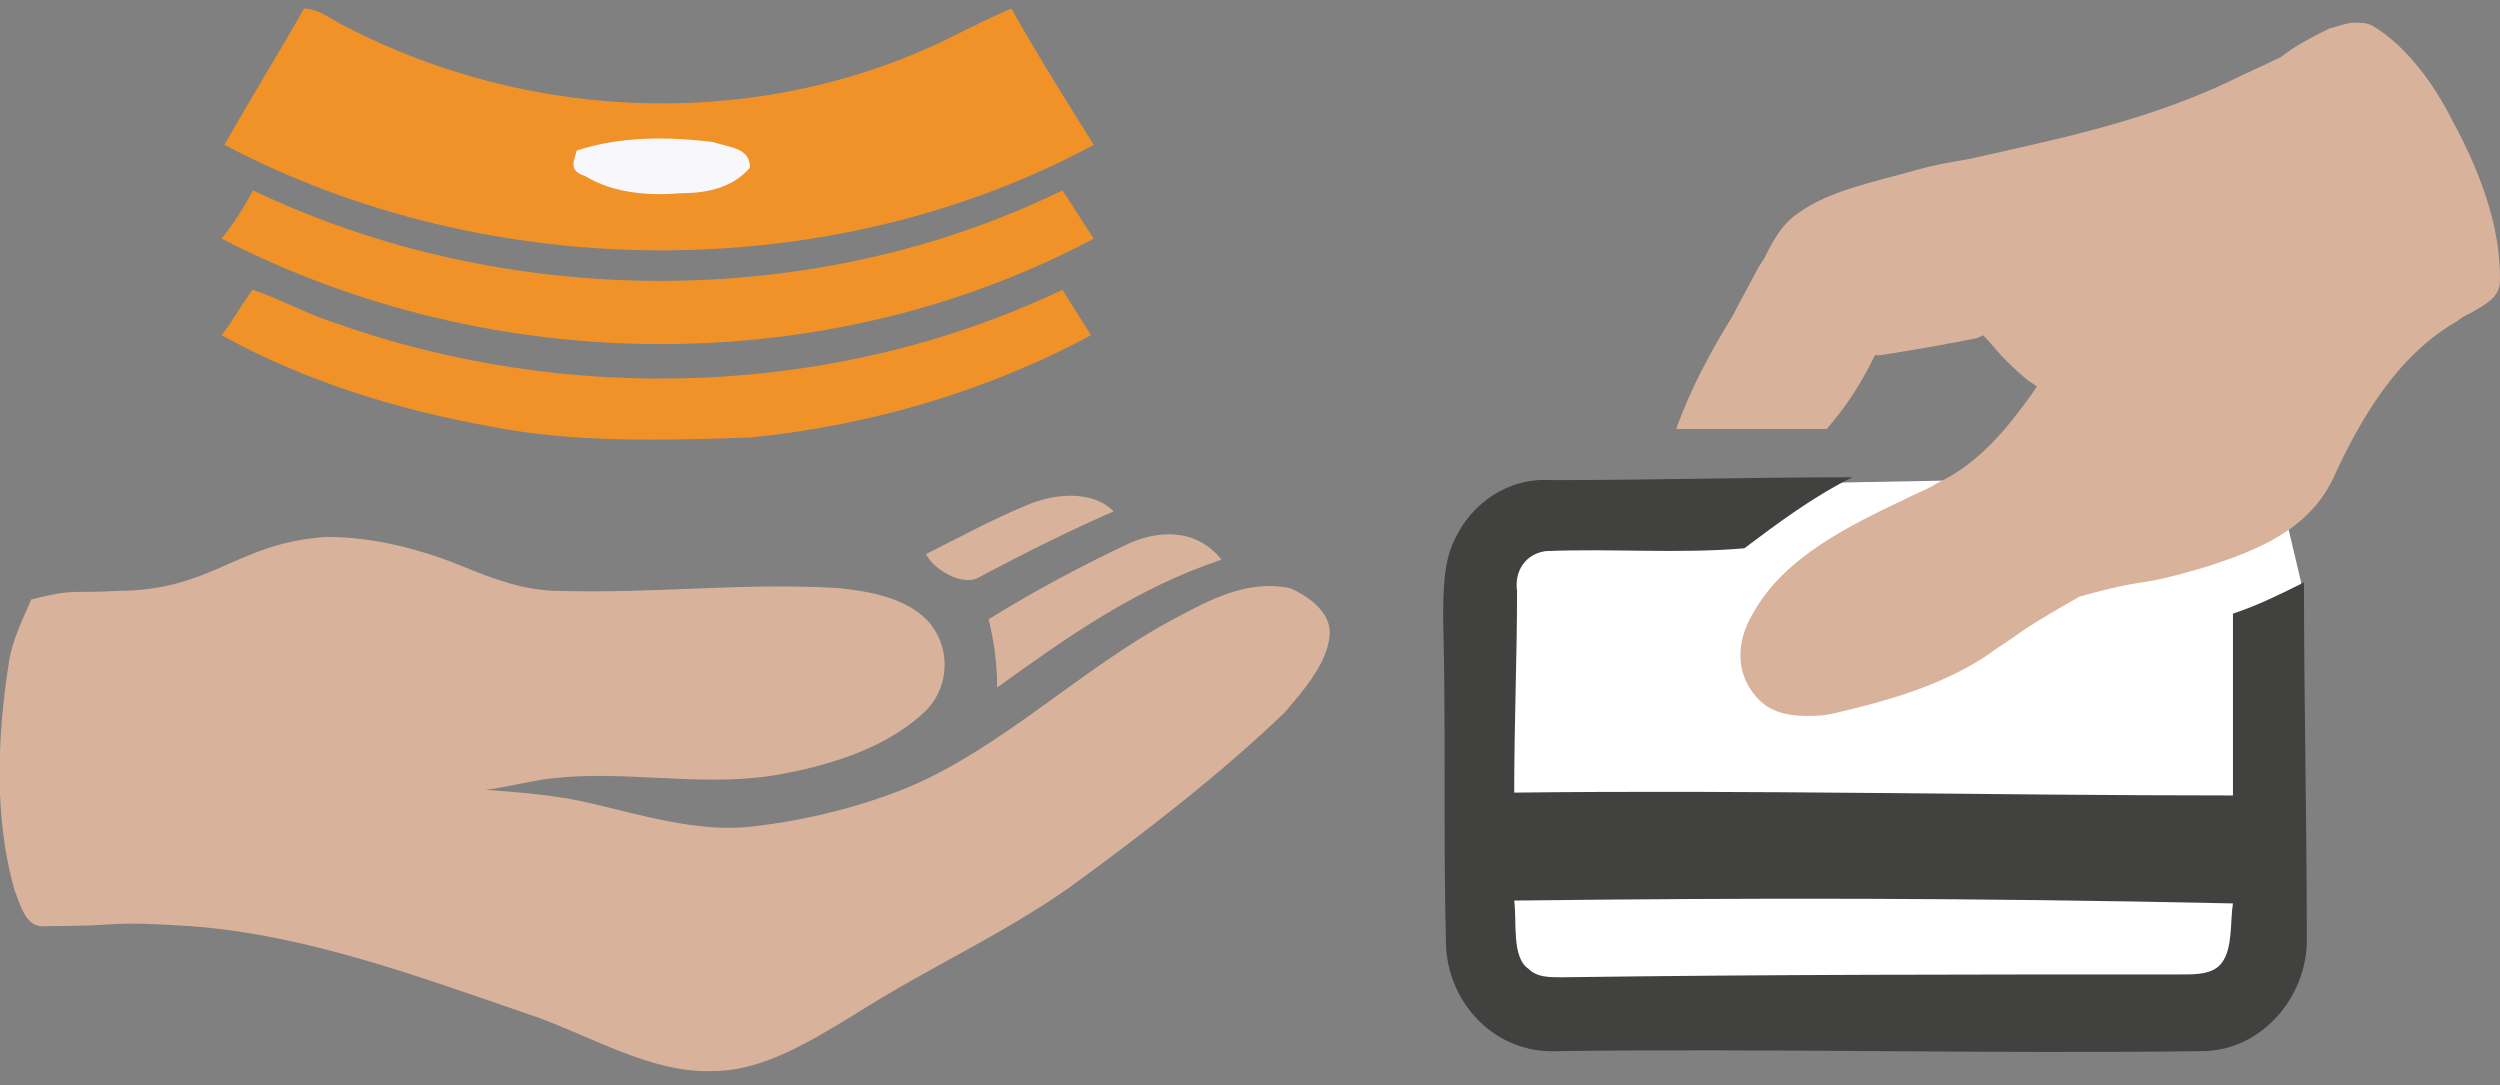
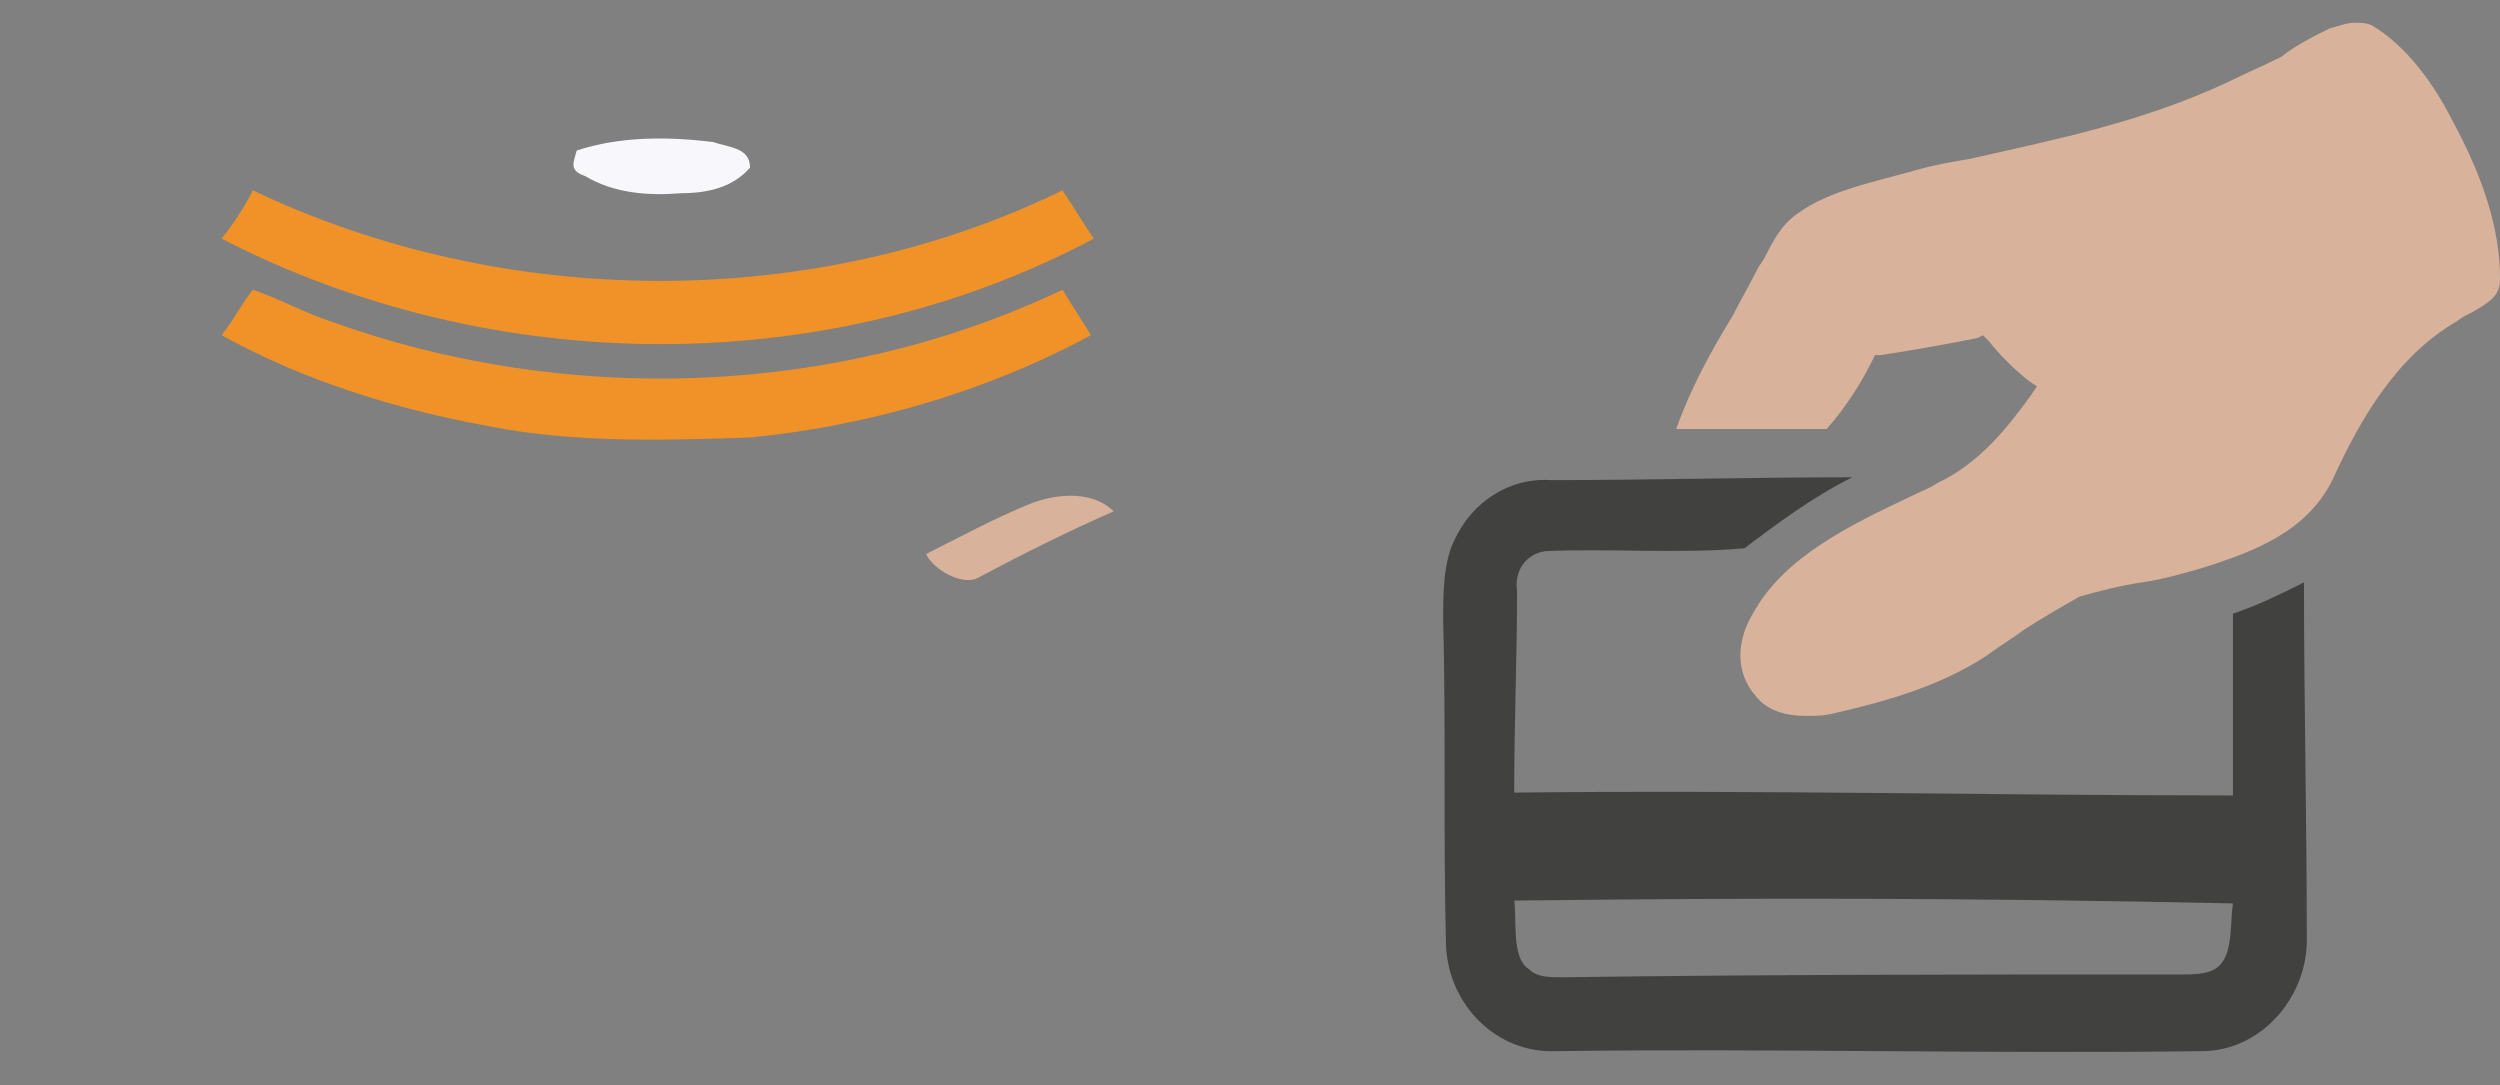
<svg xmlns="http://www.w3.org/2000/svg" version="1.1" id="Ebene_1" x="0px" y="0px" viewBox="0 0 88 38.2" style="enable-background:new 0 0 88 38.2;" xml:space="preserve">
  <rect x="0" y="0" width="88" height="38.2" fill="#808080" stroke="none" />
  <style type="text/css">
	.st0{fill:#FFFFFF;}
	.st1{fill:#F09228;}
	.st2{fill:#F7F7FC;}
	.st3{fill:#D8B29B;}
	.st4{fill:#414140;}
</style>
-   <path class="st0" d="M64,17l16.1-0.3l0.9,3.8L80,34.7c0,0-1.8,1.3-2.1,1.3s-24.6-0.6-24.6-0.6l-1.8-2.6l1-14.4L64,17z" />
  <g>
-     <path class="st1" d="M10.7,0.3c0.5,0,1,0.4,1.4,0.6C18.8,4.4,27,4.6,33.7,1.2c0.6-0.3,1.2-0.6,1.9-0.9c0.9,1.6,1.9,3.2,2.9,4.8   c-9.3,5-21.3,4.9-30.6,0C8.8,3.5,9.8,1.9,10.7,0.3z" />
-   </g>
+     </g>
  <g>
    <path class="st2" d="M25.1,5c0.6,0.2,1.3,0.2,1.3,0.9c-0.6,0.7-1.5,0.9-2.4,0.9c-1.2,0.1-2.4,0-3.4-0.6C20,6,20.2,5.7,20.3,5.3   C21.8,4.8,23.5,4.8,25.1,5z" />
  </g>
  <g>
    <path class="st1" d="M8.9,6.7c8.8,4.2,19.7,4.3,28.5,0c0.4,0.6,0.7,1.1,1.1,1.7c-9.4,5-21.2,4.9-30.7,0C8.2,7.9,8.6,7.3,8.9,6.7z" />
  </g>
  <g>
    <path class="st1" d="M8.9,10.2c0.9,0.3,1.8,0.8,2.7,1.1c8.3,3,17.8,2.7,25.8-1.1c0.3,0.5,0.7,1.1,1,1.6c-3.7,2-7.9,3.2-12,3.6   c-3,0.1-6.2,0.2-9.2-0.4c-3.3-0.6-6.5-1.6-9.4-3.2C8.2,11.3,8.5,10.7,8.9,10.2z" />
  </g>
  <g>
    <g>
      <path class="st3" d="M39.2,18c-1.6,0.7-3.2,1.5-4.7,2.3c-0.6,0.4-1.7-0.3-1.9-0.8c1.2-0.6,2.3-1.2,3.5-1.7    C37,17.4,38.4,17.2,39.2,18z" />
    </g>
    <g>
-       <path class="st3" d="M11.5,18.9c1.6,0,3.2,0.4,4.7,1c1.2,0.5,2.3,0.9,3.5,0.9c3.3,0.1,6.5-0.3,9.8-0.1c1,0.1,2.2,0.3,3,1    c1,0.9,1,2.5,0,3.4c-1.4,1.3-3.5,1.9-5.3,2.2c-2.6,0.4-5.2-0.2-7.8,0.1c-0.8,0.1-1.5,0.3-2.3,0.4c1.3,0.1,2.6,0.2,3.8,0.5    c1.7,0.4,3.7,1,5.5,0.8c1.9-0.2,3.9-0.7,5.6-1.4c3.3-1.4,6.1-4.2,9.3-5.9c1.3-0.7,2.6-1.4,4.1-1.1c0.7,0.3,1.5,0.9,1.4,1.7    c-0.1,1-1,2-1.6,2.7c-2.3,2.2-4.9,4.2-7.5,6.1c-2.4,1.7-5.1,2.9-7.6,4.5c-1.5,0.9-3.2,2-5,2c-2.2,0.1-4.4-1.3-6.5-2    c-3.8-1.3-7.8-2.8-11.9-3.1c-3.1-0.2-2.1,0-5.1,0c-0.7,0.1-0.9-0.8-1.1-1.3c-0.7-2.5-0.6-5.3-0.2-7.9c0.1-0.8,0.5-1.6,0.8-2.3    c1.6-0.4,1.4-0.2,3-0.3C7.5,20.8,8.3,19.1,11.5,18.9z" />
-     </g>
+       </g>
    <g>
-       <path class="st3" d="M43,19.7c-3,1-5.4,2.7-7.9,4.5c0-0.8-0.1-1.6-0.3-2.4c1.6-1,3.3-1.9,5-2.7C41,18.6,42.2,18.7,43,19.7z" />
-     </g>
+       </g>
    <g>
      <g id="p1_1_">
        <g>
          <path class="st3" d="M63.6,25.2c-0.8,0-1.4-0.2-1.8-0.7c-0.7-0.8-0.7-1.9-0.1-2.9c1.1-2,3.4-3.1,5.5-4.1c0.4-0.2,0.7-0.3,1-0.5      c1.5-0.7,2.5-2,3.3-3.1l0.2-0.3l-0.3-0.2c-0.5-0.4-1-0.9-1.4-1.4l-0.2-0.2l-0.2,0.1c-1,0.2-2.1,0.4-3.4,0.6H66l-0.1,0.2      c-0.4,0.8-0.9,1.6-1.6,2.4c-1,0-1.9,0-2.9,0c-0.8,0-1.6,0-2.4,0c0.5-1.4,1.2-2.7,2-4c0.3-0.6,0.6-1.1,0.9-1.7l0.2-0.3      c0.3-0.6,0.6-1.2,1.2-1.6C64.4,6.7,66,6.4,67.4,6c0.7-0.2,1.3-0.3,1.9-0.4c3.1-0.7,6.1-1.3,9.1-2.7C79,2.6,79.7,2.3,80.3,2      c0.5-0.4,1.1-0.7,1.7-1c0.4-0.1,0.6-0.2,0.9-0.2c0.2,0,0.4,0,0.6,0.1c1.2,0.7,2.2,2.1,2.8,3.3c1.2,2.2,1.7,4,1.7,5.6      c0,0.6-0.3,0.8-1,1.2c-0.2,0.1-0.4,0.2-0.5,0.3c-2.1,1.2-3.4,3.4-4.4,5.6c-0.9,1.8-2.7,2.5-4.6,3.1c-0.7,0.2-1.4,0.4-2.1,0.5      s-1.5,0.3-2.2,0.5c-0.7,0.4-1.4,0.8-2,1.2c-0.4,0.3-0.9,0.6-1.3,0.9c-1.7,1.1-3.6,1.6-5.3,2C64.2,25.2,63.9,25.2,63.6,25.2z" />
        </g>
      </g>
    </g>
  </g>
  <g>
    <g id="p2_1_">
      <path class="st4" d="M54.6,16.9c3.5,0,7.1-0.1,10.6-0.1c-1.4,0.7-2.6,1.6-3.8,2.5c-2.3,0.2-4.7,0-7,0.1c-0.7,0.1-1.1,0.7-1,1.4    c0,2.4-0.1,4.6-0.1,7.1c8.4-0.1,16.9,0.1,25.3,0.1c0-2.1,0-4.3,0-6.4c0.9-0.3,1.7-0.7,2.5-1.1c0,4.2,0.1,8.4,0.1,12.6    c0,2-1.6,3.9-3.7,3.9c-7.5,0.1-15.2-0.1-22.7,0c-2.1,0.1-3.8-1.6-3.9-3.7c-0.1-3.8,0-7.7-0.1-11.5c0-0.9,0-2,0.4-2.8    C51.8,17.7,53.1,16.8,54.6,16.9z M53.3,31.7c0.1,0.7-0.1,2,0.5,2.4c0.3,0.3,0.7,0.3,1.2,0.3c7.3-0.1,14.5-0.1,21.8-0.1    c0.5,0,1.1,0,1.4-0.4c0.4-0.5,0.3-1.5,0.4-2.1C69.2,31.6,61.8,31.6,53.3,31.7z" />
    </g>
  </g>
</svg>